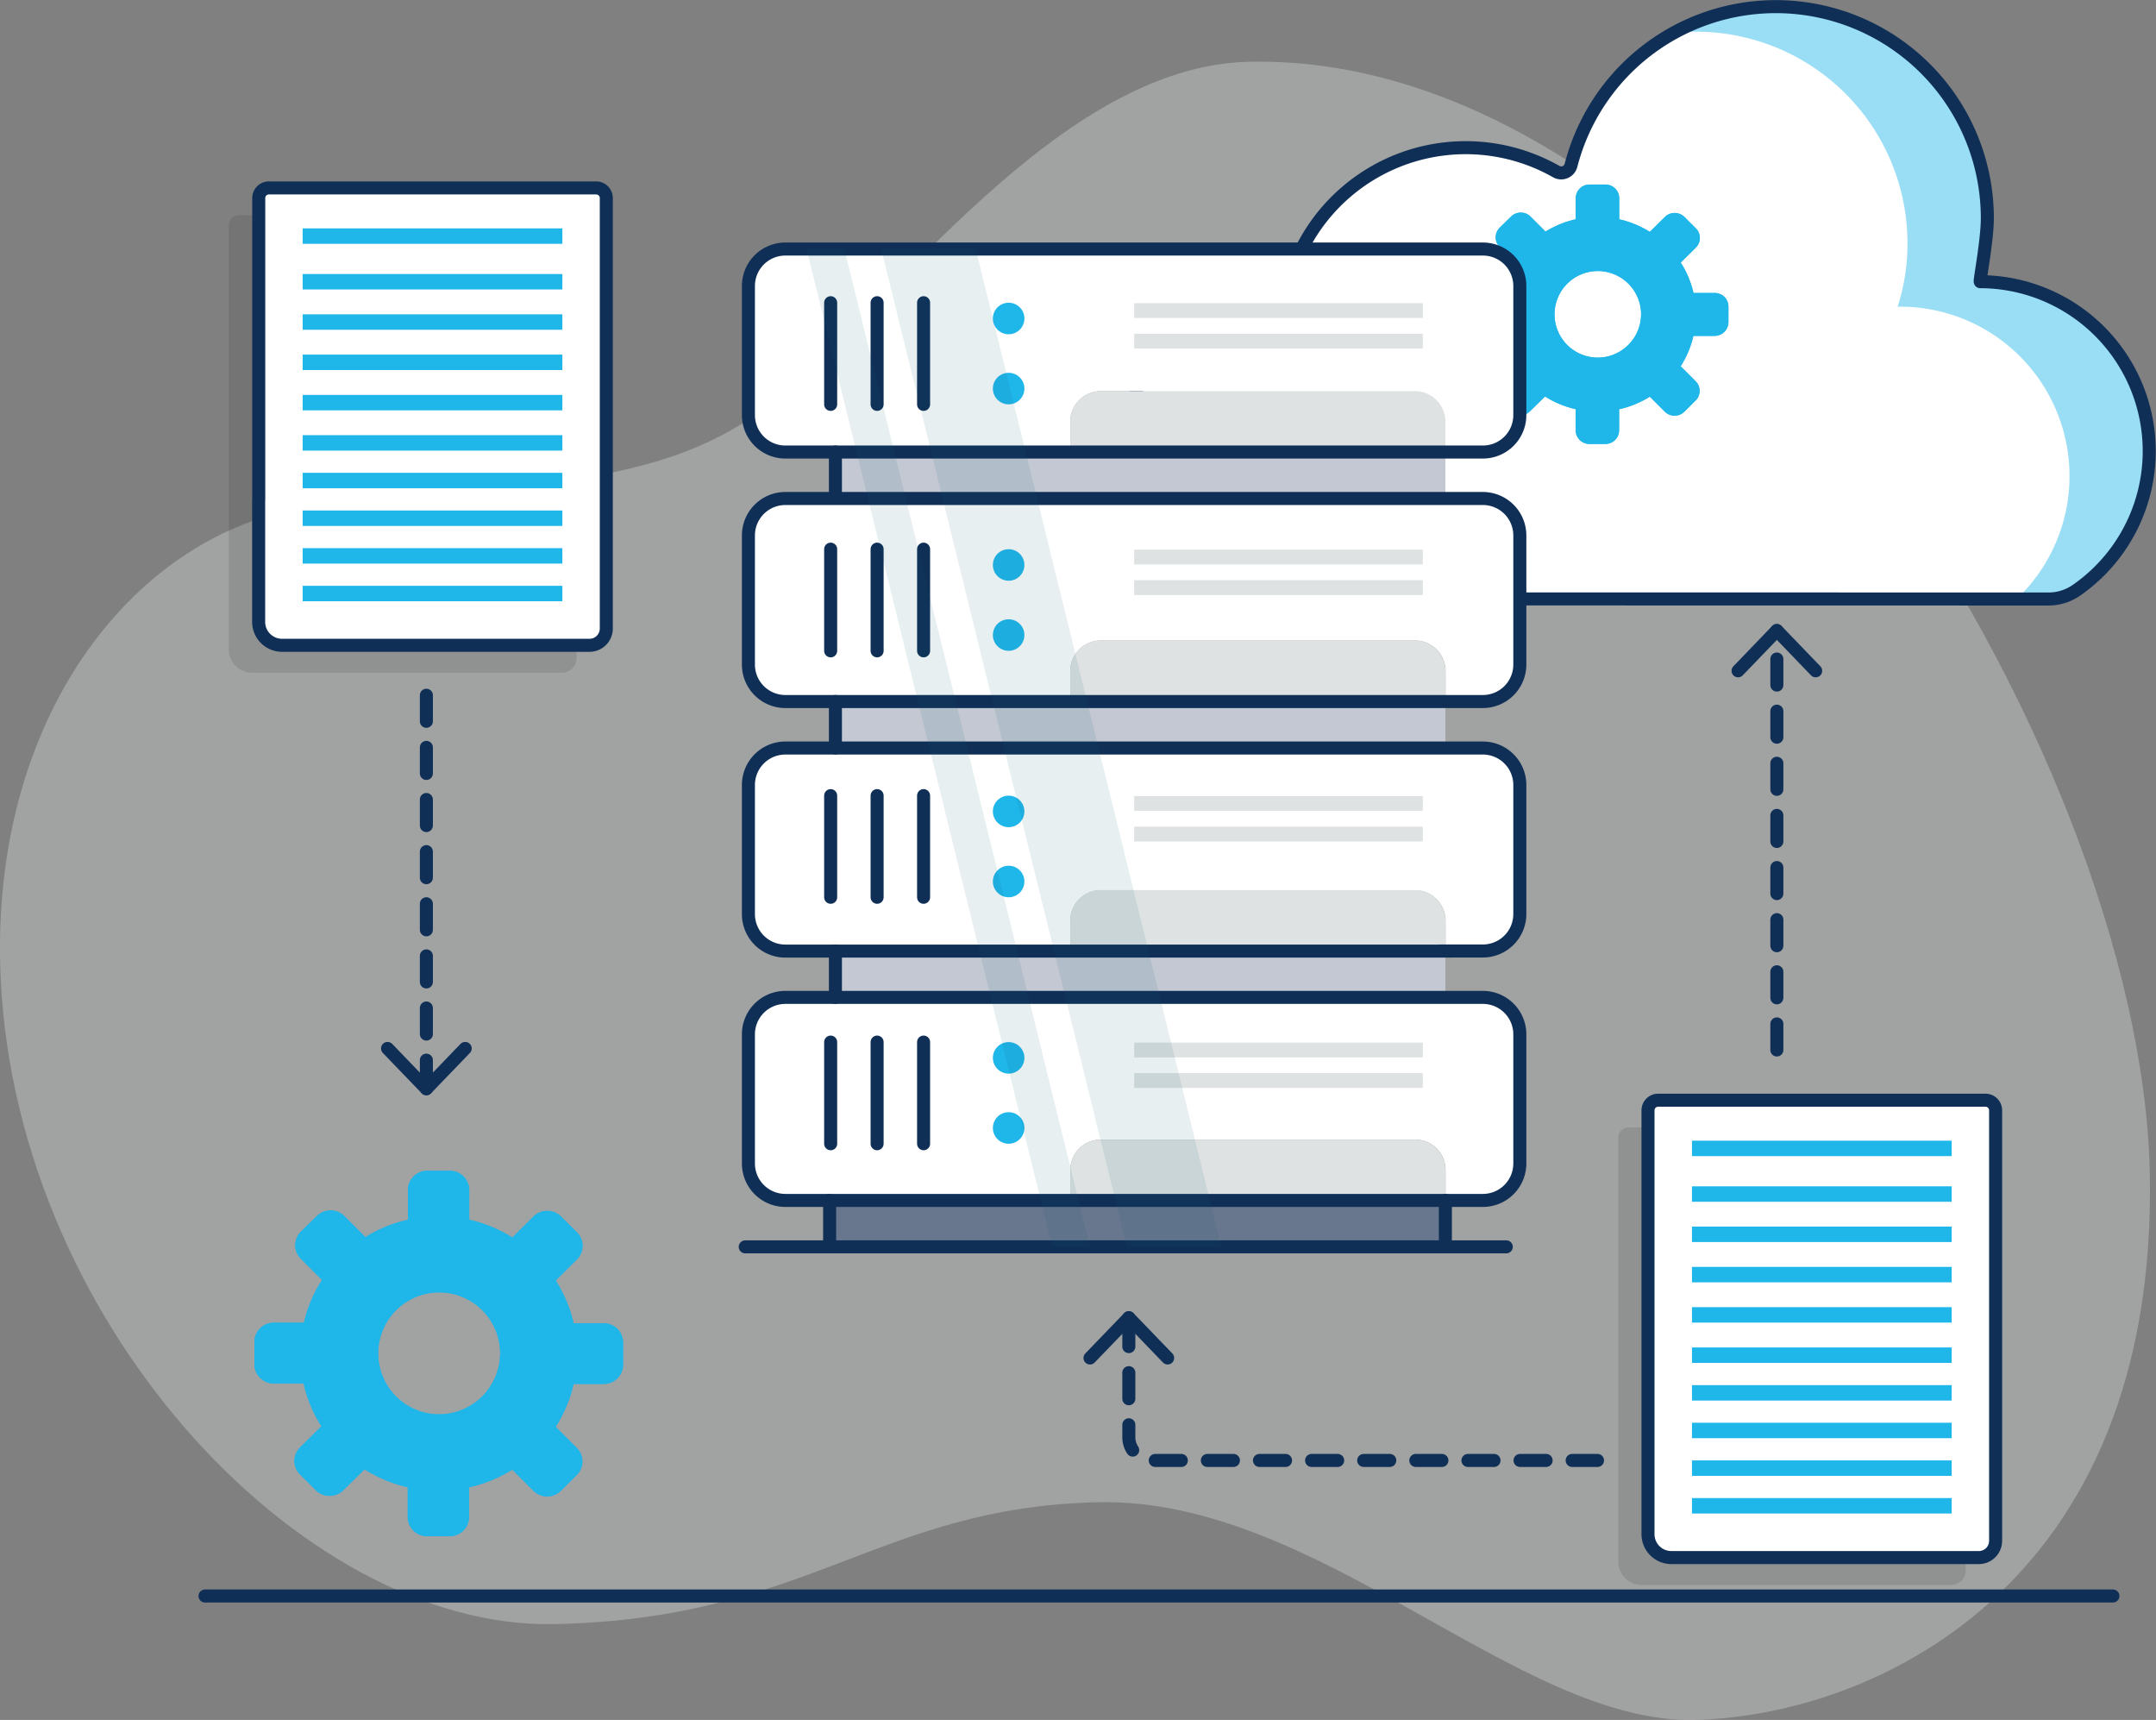
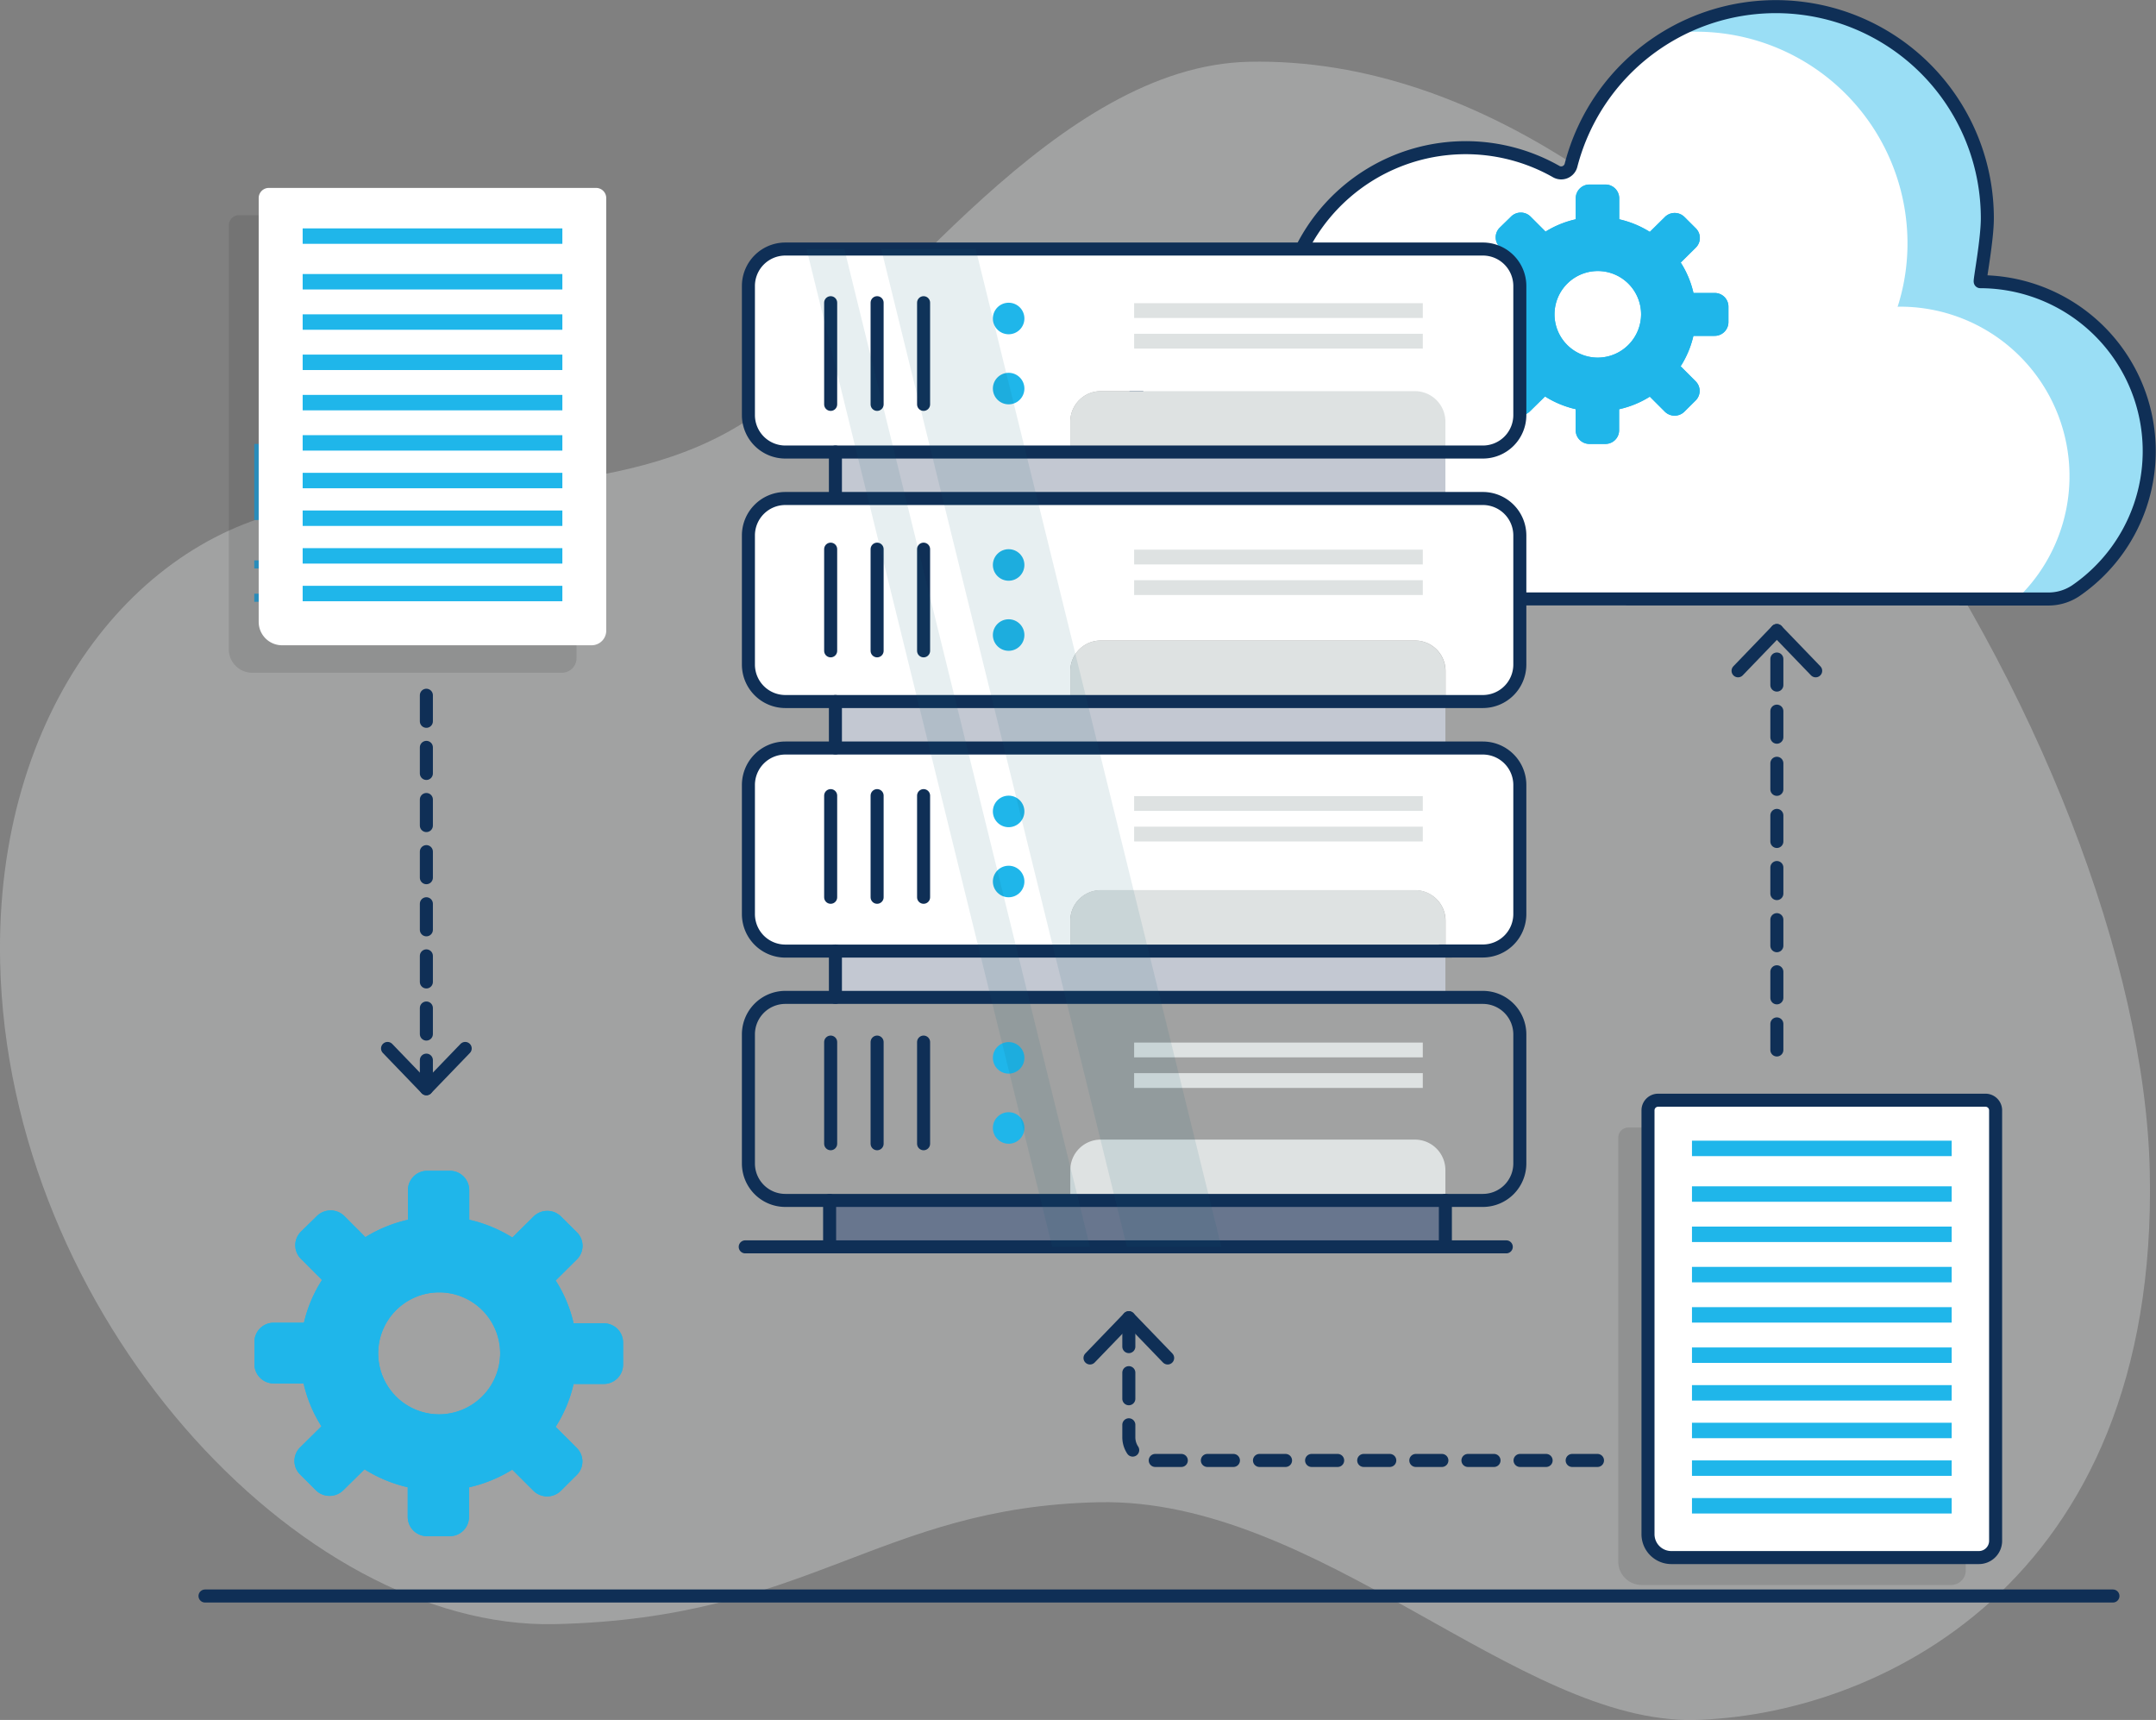
<svg xmlns="http://www.w3.org/2000/svg" id="Layer_1" data-name="Layer 1" viewBox="0 0 661.91 527.92">
  <rect x="0" y="0" width="661.91" height="527.92" fill="#808080" stroke="none" />
  <title>free-migrations</title>
  <path d="M38.6,456.65c-1.66-77.09,42-131.36,94-139.6s105.5-2,142.51-31.83S363.52,181.62,422,180.36c143.43-3.1,273.79,212.68,276.56,340.7S612.83,688.14,558.7,689.31,443.38,621.05,375.81,622.5s-88.76,35.72-167,37.41S40.94,565.11,38.6,456.65Z" transform="translate(-38.56 -161.4)" style="fill:#dee2e2;opacity:0.35" />
  <path d="M433.37,345.22c-25.84,0-47.83-20.11-48.72-45.93A47.6,47.6,0,0,1,432.24,250c.52,0,1,0,1.51.05a56.3,56.3,0,0,1,82.55-36,3.12,3.12,0,0,0,4.57-1.9A64.94,64.94,0,0,1,648.6,225a63.94,63.94,0,0,1-2.94,22.91,6.19,6.19,0,0,1,.86,0,52,52,0,0,1,25.2,97.4Z" transform="translate(-38.56 -161.4)" style="fill:#fff" />
  <path d="M698.47,299.77a52,52,0,0,1-26.74,45.46h-14A52,52,0,0,0,622,255.53a5,5,0,0,0-.86.05,63.75,63.75,0,0,0,2.94-22.92,64.94,64.94,0,0,0-71.8-61.16,64.91,64.91,0,0,1,93.35,76.36,4.8,4.8,0,0,1,.86-.05A51.93,51.93,0,0,1,698.47,299.77Z" transform="translate(-38.56 -161.4)" style="fill:#1fb6ea;opacity:0.45" />
  <path d="M433.37,345.22c-25.84,0-47.83-20.11-48.72-45.93A47.6,47.6,0,0,1,432.24,250c.52,0,1,0,1.51.05a56.3,56.3,0,0,1,82.55-36,3.11,3.11,0,0,0,4.57-1.9,64.94,64.94,0,0,1,127.82,16.23c0,6.8-2.47,19.48-2.17,19.48a52,52,0,0,1,29.33,94.85,15.05,15.05,0,0,1-8.51,2.55Z" transform="translate(-38.56 -161.4)" style="fill:none;stroke:#0f2f56;stroke-linecap:round;stroke-miterlimit:10;stroke-width:4px" />
  <path d="M565,251.33l-6.53,0a29.61,29.61,0,0,0-3.91-9.34l4.63-4.59a4.16,4.16,0,0,0,0-5.92L555.7,228a4.26,4.26,0,0,0-6,0l-4.63,4.58a30.2,30.2,0,0,0-9.4-3.87v-6.48a4.22,4.22,0,0,0-4.23-4.19h-4.89a4.21,4.21,0,0,0-4.22,4.19v6.48a30.12,30.12,0,0,0-9.27,3.78l-4.6-4.6a4.24,4.24,0,0,0-6,0l-3.48,3.4a4.17,4.17,0,0,0,0,5.92l4.59,4.62a29.51,29.51,0,0,0-3.94,9.31l-6.53,0a4.18,4.18,0,0,0-4.23,4.19l0,4.84a4.21,4.21,0,0,0,4.2,4.21l6.52,0a29.33,29.33,0,0,0,3.89,9.33l-4.65,4.6a4.15,4.15,0,0,0,0,5.91l3.43,3.43a4.24,4.24,0,0,0,6,0l4.64-4.56a30.12,30.12,0,0,0,9.41,3.9l0,6.47a4.2,4.2,0,0,0,4.21,4.2l4.89,0a4.19,4.19,0,0,0,4.23-4.16l0-6.49a30,30,0,0,0,9.43-3.86l4.61,4.61a4.28,4.28,0,0,0,6,0l3.44-3.42a4.14,4.14,0,0,0,0-5.92l-4.59-4.59a29.73,29.73,0,0,0,3.92-9.34l6.52,0a4.22,4.22,0,0,0,4.23-4.19V255.5A4.18,4.18,0,0,0,565,251.33ZM529,271.17a13.29,13.29,0,1,1,13.39-13.3A13.34,13.34,0,0,1,529,271.17Z" transform="translate(-38.56 -161.4)" style="fill:#1fb6ea" />
  <path d="M565,251.33l-6.53,0a29.61,29.61,0,0,0-3.91-9.34l4.63-4.59a4.16,4.16,0,0,0,0-5.92L555.7,228a4.26,4.26,0,0,0-6,0l-4.63,4.58a30.2,30.2,0,0,0-9.4-3.87v-6.48a4.22,4.22,0,0,0-4.23-4.19h-4.89a4.21,4.21,0,0,0-4.22,4.19v6.48a30.12,30.12,0,0,0-9.27,3.78l-4.6-4.6a4.24,4.24,0,0,0-6,0l-3.48,3.4a4.17,4.17,0,0,0,0,5.92l4.59,4.62a29.51,29.51,0,0,0-3.94,9.31l-6.53,0a4.18,4.18,0,0,0-4.23,4.19l0,4.84a4.21,4.21,0,0,0,4.2,4.21l6.52,0a29.33,29.33,0,0,0,3.89,9.33l-4.65,4.6a4.15,4.15,0,0,0,0,5.91l3.43,3.43a4.24,4.24,0,0,0,6,0l4.64-4.56a30.12,30.12,0,0,0,9.41,3.9l0,6.47a4.2,4.2,0,0,0,4.21,4.2l4.89,0a4.19,4.19,0,0,0,4.23-4.16l0-6.49a30,30,0,0,0,9.43-3.86l4.61,4.61a4.28,4.28,0,0,0,6,0l3.44-3.42a4.14,4.14,0,0,0,0-5.92l-4.59-4.59a29.73,29.73,0,0,0,3.92-9.34l6.52,0a4.22,4.22,0,0,0,4.23-4.19V255.5A4.18,4.18,0,0,0,565,251.33ZM529,271.17a13.29,13.29,0,1,1,13.39-13.3A13.34,13.34,0,0,1,529,271.17Z" transform="translate(-38.56 -161.4)" style="fill:#1fb6ea" />
  <line x1="62.94" y1="489.88" x2="648.69" y2="489.88" style="fill:none;stroke:#0f2f56;stroke-linecap:round;stroke-miterlimit:10;stroke-width:4px" />
  <path d="M268.33,249.18v39.63a11.34,11.34,0,0,0,11.34,11.34h87.48v-9.34a9.35,9.35,0,0,1,9.35-9.35H473a9.36,9.36,0,0,1,9.36,9.35v9.34H493.8a11.35,11.35,0,0,0,11.36-11.34V249.18a11.35,11.35,0,0,0-11.36-11.34H279.67A11.34,11.34,0,0,0,268.33,249.18Z" transform="translate(-38.56 -161.4)" style="fill:#fff" />
  <rect x="295.04" y="300.15" width="187.27" height="14.24" transform="translate(738.79 453.15) rotate(-180)" style="fill:#c3c8d2" />
  <circle cx="309.66" cy="97.76" r="4.84" style="fill:#1fb6ea" />
  <circle cx="309.66" cy="119.27" r="4.84" style="fill:#1fb6ea" />
  <path d="M367.15,299.27v.88H482.31v-9.34a9.36,9.36,0,0,0-9.36-9.35H376.5a9.35,9.35,0,0,0-9.35,9.35Z" transform="translate(-38.56 -161.4)" style="fill:#dee2e2" />
  <path d="M482.31,300.15H493.8a11.35,11.35,0,0,0,11.36-11.34V249.18a11.35,11.35,0,0,0-11.36-11.34H279.67a11.34,11.34,0,0,0-11.34,11.34v39.63a11.34,11.34,0,0,0,11.34,11.34H482.31Z" transform="translate(-38.56 -161.4)" style="fill:none;stroke:#0f2f56;stroke-linecap:round;stroke-miterlimit:10;stroke-width:4px" />
  <line x1="256.48" y1="138.75" x2="256.48" y2="152.99" style="fill:none;stroke:#0f2f56;stroke-linecap:round;stroke-miterlimit:10;stroke-width:4px" />
-   <path d="M268.33,478.89v39.63a11.34,11.34,0,0,0,11.34,11.34h87.48v-9.34a9.35,9.35,0,0,1,9.35-9.35H473a9.36,9.36,0,0,1,9.36,9.35v9.34H493.8a11.35,11.35,0,0,0,11.36-11.34V478.89a11.36,11.36,0,0,0-11.36-11.35H279.67A11.35,11.35,0,0,0,268.33,478.89Z" transform="translate(-38.56 -161.4)" style="fill:#fff" />
  <path d="M268.33,402.33v39.61a11.35,11.35,0,0,0,11.34,11.36h87.48V444a9.35,9.35,0,0,1,9.35-9.35H473a9.36,9.36,0,0,1,9.36,9.35v9.35H493.8a11.36,11.36,0,0,0,11.36-11.36V402.33A11.36,11.36,0,0,0,493.8,391H279.67A11.35,11.35,0,0,0,268.33,402.33Z" transform="translate(-38.56 -161.4)" style="fill:#fff" />
  <path d="M268.33,325.75v39.63a11.35,11.35,0,0,0,11.34,11.35h87.48v-9.35A9.35,9.35,0,0,1,376.5,358H473a9.36,9.36,0,0,1,9.36,9.35v9.35H493.8a11.36,11.36,0,0,0,11.36-11.35V325.75a11.35,11.35,0,0,0-11.36-11.34H279.67A11.34,11.34,0,0,0,268.33,325.75Z" transform="translate(-38.56 -161.4)" style="fill:#fff" />
  <rect x="295.04" y="376.73" width="187.27" height="14.24" transform="translate(738.79 606.29) rotate(-180)" style="fill:#c3c8d2" />
  <rect x="295.04" y="452.85" width="187.27" height="14.24" transform="translate(738.79 758.55) rotate(-180)" style="fill:#c3c8d2" />
  <polygon points="254.7 368.46 254.7 382.71 443.75 382.71 443.75 368.46 328.59 368.46 254.7 368.46" style="fill:#68768e" />
  <path d="M367.15,529v.88H482.31v-9.34a9.36,9.36,0,0,0-9.36-9.35H376.5a9.35,9.35,0,0,0-9.35,9.35Z" transform="translate(-38.56 -161.4)" style="fill:#dee2e2" />
  <path d="M367.15,452.41v.89H482.31V444A9.36,9.36,0,0,0,473,434.6H376.5a9.35,9.35,0,0,0-9.35,9.35Z" transform="translate(-38.56 -161.4)" style="fill:#dee2e2" />
  <path d="M367.15,375.85v.88H482.31v-9.35A9.36,9.36,0,0,0,473,358H376.5a9.35,9.35,0,0,0-9.35,9.35Z" transform="translate(-38.56 -161.4)" style="fill:#dee2e2" />
  <path d="M482.31,376.73H493.8a11.36,11.36,0,0,0,11.36-11.35V325.75a11.35,11.35,0,0,0-11.36-11.34H279.67a11.34,11.34,0,0,0-11.34,11.34v39.63a11.35,11.35,0,0,0,11.34,11.35H482.31Z" transform="translate(-38.56 -161.4)" style="fill:none;stroke:#0f2f56;stroke-linecap:round;stroke-miterlimit:10;stroke-width:4px" />
  <path d="M482.31,453.3H493.8a11.36,11.36,0,0,0,11.36-11.36V402.33A11.36,11.36,0,0,0,493.8,391H279.67a11.35,11.35,0,0,0-11.34,11.36v39.61a11.35,11.35,0,0,0,11.34,11.36H482.31Z" transform="translate(-38.56 -161.4)" style="fill:none;stroke:#0f2f56;stroke-linecap:round;stroke-miterlimit:10;stroke-width:4px" />
  <path d="M482.31,529.86H493.8a11.35,11.35,0,0,0,11.36-11.34V478.89a11.36,11.36,0,0,0-11.36-11.35H279.67a11.35,11.35,0,0,0-11.34,11.35v39.63a11.34,11.34,0,0,0,11.34,11.34H482.31Z" transform="translate(-38.56 -161.4)" style="fill:none;stroke:#0f2f56;stroke-linecap:round;stroke-miterlimit:10;stroke-width:4px" />
  <line x1="254.7" y1="382.71" x2="254.7" y2="368.46" style="fill:none;stroke:#0f2f56;stroke-linecap:round;stroke-miterlimit:10;stroke-width:4px" />
  <line x1="443.74" y1="382.71" x2="443.74" y2="368.46" style="fill:none;stroke:#0f2f56;stroke-linecap:round;stroke-miterlimit:10;stroke-width:4px" />
  <polyline points="462.44 382.71 420.34 382.71 276.38 382.71 228.79 382.71" style="fill:none;stroke:#0f2f56;stroke-linecap:round;stroke-miterlimit:10;stroke-width:4px" />
  <line x1="256.48" y1="215.32" x2="256.48" y2="229.57" style="fill:none;stroke:#0f2f56;stroke-linecap:round;stroke-miterlimit:10;stroke-width:4px" />
  <line x1="256.48" y1="291.9" x2="256.48" y2="306.14" style="fill:none;stroke:#0f2f56;stroke-linecap:round;stroke-miterlimit:10;stroke-width:4px" />
  <line x1="283.55" y1="92.91" x2="283.55" y2="124.12" style="fill:none;stroke:#0f2f56;stroke-linecap:round;stroke-miterlimit:10;stroke-width:4px" />
  <line x1="269.28" y1="92.91" x2="269.28" y2="124.12" style="fill:none;stroke:#0f2f56;stroke-linecap:round;stroke-miterlimit:10;stroke-width:4px" />
  <line x1="255.02" y1="92.91" x2="255.02" y2="124.12" style="fill:none;stroke:#0f2f56;stroke-linecap:round;stroke-miterlimit:10;stroke-width:4px" />
  <rect x="386.74" y="254.47" width="88.62" height="4.54" transform="translate(823.55 352.07) rotate(-180)" style="fill:#dee2e2" />
  <rect x="386.74" y="263.85" width="88.62" height="4.54" transform="translate(823.55 370.84) rotate(-180)" style="fill:#dee2e2" />
  <circle cx="309.66" cy="173.41" r="4.84" style="fill:#1fb6ea" />
  <circle cx="309.66" cy="194.92" r="4.84" style="fill:#1fb6ea" />
  <line x1="283.55" y1="168.56" x2="283.55" y2="199.77" style="fill:none;stroke:#0f2f56;stroke-linecap:round;stroke-miterlimit:10;stroke-width:4px" />
  <line x1="269.28" y1="168.56" x2="269.28" y2="199.77" style="fill:none;stroke:#0f2f56;stroke-linecap:round;stroke-miterlimit:10;stroke-width:4px" />
  <line x1="255.02" y1="168.56" x2="255.02" y2="199.77" style="fill:none;stroke:#0f2f56;stroke-linecap:round;stroke-miterlimit:10;stroke-width:4px" />
  <rect x="386.74" y="330.12" width="88.62" height="4.54" transform="translate(823.55 503.37) rotate(-180)" style="fill:#dee2e2" />
  <rect x="386.74" y="339.5" width="88.62" height="4.54" transform="translate(823.55 522.13) rotate(-180)" style="fill:#dee2e2" />
  <circle cx="309.66" cy="249.06" r="4.84" style="fill:#1fb6ea" />
  <circle cx="309.66" cy="270.57" r="4.84" style="fill:#1fb6ea" />
  <line x1="283.55" y1="244.21" x2="283.55" y2="275.41" style="fill:none;stroke:#0f2f56;stroke-linecap:round;stroke-miterlimit:10;stroke-width:4px" />
  <line x1="269.28" y1="244.21" x2="269.28" y2="275.41" style="fill:none;stroke:#0f2f56;stroke-linecap:round;stroke-miterlimit:10;stroke-width:4px" />
  <line x1="255.02" y1="244.21" x2="255.02" y2="275.41" style="fill:none;stroke:#0f2f56;stroke-linecap:round;stroke-miterlimit:10;stroke-width:4px" />
  <rect x="386.74" y="405.77" width="88.62" height="4.54" transform="translate(823.55 654.67) rotate(-180)" style="fill:#dee2e2" />
  <rect x="386.74" y="415.15" width="88.62" height="4.54" transform="translate(823.55 673.43) rotate(-180)" style="fill:#dee2e2" />
  <circle cx="309.66" cy="324.7" r="4.84" style="fill:#1fb6ea" />
  <circle cx="309.66" cy="346.22" r="4.84" style="fill:#1fb6ea" />
  <line x1="283.55" y1="319.86" x2="283.55" y2="351.06" style="fill:none;stroke:#0f2f56;stroke-linecap:round;stroke-miterlimit:10;stroke-width:4px" />
  <line x1="269.28" y1="319.86" x2="269.28" y2="351.06" style="fill:none;stroke:#0f2f56;stroke-linecap:round;stroke-miterlimit:10;stroke-width:4px" />
  <line x1="255.02" y1="319.86" x2="255.02" y2="351.06" style="fill:none;stroke:#0f2f56;stroke-linecap:round;stroke-miterlimit:10;stroke-width:4px" />
  <rect x="386.74" y="481.42" width="88.62" height="4.54" transform="translate(823.55 805.97) rotate(-180)" style="fill:#dee2e2" />
  <rect x="386.74" y="490.8" width="88.62" height="4.54" transform="translate(823.55 824.73) rotate(-180)" style="fill:#dee2e2" />
  <polygon points="323.04 382.71 334.64 382.71 259.22 76.42 247.62 76.42 323.04 382.71" style="fill:#105b75;opacity:0.1" />
  <polygon points="345.96 382.71 374.97 382.71 299.55 76.42 270.54 76.42 345.96 382.71" style="fill:#105b75;opacity:0.1" />
  <path d="M223.85,567.58l-9.19,0a41.75,41.75,0,0,0-5.51-13.15l6.51-6.46a5.85,5.85,0,0,0,0-8.34l-4.87-4.84a6,6,0,0,0-8.41,0l-6.52,6.46a42.56,42.56,0,0,0-13.24-5.45v-9.13a5.94,5.94,0,0,0-6-5.9H169.8a5.93,5.93,0,0,0-6,5.9v9.13a42.73,42.73,0,0,0-13.06,5.33l-6.47-6.48a6,6,0,0,0-8.42,0l-4.9,4.8a5.88,5.88,0,0,0,0,8.34l6.47,6.49a41.77,41.77,0,0,0-5.55,13.12l-9.2,0a5.9,5.9,0,0,0-6,5.89l0,6.83a5.93,5.93,0,0,0,5.92,5.92l9.18,0a41.27,41.27,0,0,0,5.48,13.15l-6.55,6.47a5.85,5.85,0,0,0,0,8.33l4.83,4.83a6,6,0,0,0,8.42,0l6.53-6.43a42.73,42.73,0,0,0,13.26,5.51l0,9.1a5.91,5.91,0,0,0,5.93,5.92l6.88,0a5.91,5.91,0,0,0,6-5.87l0-9.13a42.88,42.88,0,0,0,13.28-5.43l6.49,6.48a6,6,0,0,0,8.44,0l4.85-4.82a5.82,5.82,0,0,0,0-8.33l-6.46-6.47a41.9,41.9,0,0,0,5.51-13.16l9.19,0a5.93,5.93,0,0,0,6-5.89v-6.85A5.89,5.89,0,0,0,223.85,567.58Zm-50.61,27.94a18.72,18.72,0,1,1,18.87-18.74A18.8,18.8,0,0,1,173.24,595.52Z" transform="translate(-38.56 -161.4)" style="fill:#1fb6ea" />
  <path d="M223.85,567.58l-9.19,0a41.75,41.75,0,0,0-5.51-13.15l6.51-6.46a5.85,5.85,0,0,0,0-8.34l-4.87-4.84a6,6,0,0,0-8.41,0l-6.52,6.46a42.56,42.56,0,0,0-13.24-5.45v-9.13a5.94,5.94,0,0,0-6-5.9H169.8a5.93,5.93,0,0,0-6,5.9v9.13a42.73,42.73,0,0,0-13.06,5.33l-6.47-6.48a6,6,0,0,0-8.42,0l-4.9,4.8a5.88,5.88,0,0,0,0,8.34l6.47,6.49a41.77,41.77,0,0,0-5.55,13.12l-9.2,0a5.9,5.9,0,0,0-6,5.89l0,6.83a5.93,5.93,0,0,0,5.92,5.92l9.18,0a41.27,41.27,0,0,0,5.48,13.15l-6.55,6.47a5.85,5.85,0,0,0,0,8.33l4.83,4.83a6,6,0,0,0,8.42,0l6.53-6.43a42.73,42.73,0,0,0,13.26,5.51l0,9.1a5.91,5.91,0,0,0,5.93,5.92l6.88,0a5.91,5.91,0,0,0,6-5.87l0-9.13a42.88,42.88,0,0,0,13.28-5.43l6.49,6.48a6,6,0,0,0,8.44,0l4.85-4.82a5.82,5.82,0,0,0,0-8.33l-6.46-6.47a41.9,41.9,0,0,0,5.51-13.16l9.19,0a5.93,5.93,0,0,0,6-5.89v-6.85A5.89,5.89,0,0,0,223.85,567.58Zm-50.61,27.94a18.72,18.72,0,1,1,18.87-18.74A18.8,18.8,0,0,1,173.24,595.52Z" transform="translate(-38.56 -161.4)" style="fill:#1fb6ea" />
  <rect x="78.06" y="136.26" width="40.92" height="23.35" style="fill:#299cd2" />
  <rect x="78.06" y="172.01" width="40.92" height="2.48" style="fill:#299cd2" />
  <rect x="78.06" y="182.23" width="40.92" height="2.48" style="fill:#299cd2" />
  <path d="M73.37,66.06H173.86A3.12,3.12,0,0,1,177,69.18V202a4.49,4.49,0,0,1-4.49,4.49H77.43a7.18,7.18,0,0,1-7.18-7.18V69.18A3.12,3.12,0,0,1,73.37,66.06Z" style="fill:#343434;opacity:0.15" />
  <line x1="113.05" y1="63.11" x2="118.84" y2="63.11" style="fill:none;stroke:#0f2f56;stroke-linecap:round;stroke-miterlimit:10;stroke-width:4px" />
  <path d="M82.54,57.68H183a3.12,3.12,0,0,1,3.12,3.12V193.57a4.49,4.49,0,0,1-4.49,4.49H86.6a7.18,7.18,0,0,1-7.18-7.18V60.8A3.12,3.12,0,0,1,82.54,57.68Z" style="fill:#fff" />
-   <path d="M118,314.69V222.2a3.12,3.12,0,0,1,3.12-3.12H221.58a3.12,3.12,0,0,1,3.12,3.12V354.32a5.15,5.15,0,0,1-5.14,5.15H125.15a7.19,7.19,0,0,1-7.18-7.18v-37.6" transform="translate(-38.56 -161.4)" style="fill:none;stroke:#0f2f56;stroke-linecap:round;stroke-miterlimit:10;stroke-width:4px" />
  <rect x="92.92" y="133.57" width="79.73" height="4.74" style="fill:#1fb6ea" />
  <rect x="92.92" y="121.21" width="79.73" height="4.74" style="fill:#1fb6ea" />
  <rect x="92.92" y="108.84" width="79.73" height="4.74" style="fill:#1fb6ea" />
  <rect x="92.92" y="96.48" width="79.73" height="4.74" style="fill:#1fb6ea" />
  <rect x="92.92" y="84.11" width="79.73" height="4.74" style="fill:#1fb6ea" />
  <rect x="92.92" y="70.1" width="79.73" height="4.74" style="fill:#1fb6ea" />
  <rect x="92.92" y="145.13" width="79.73" height="4.74" style="fill:#1fb6ea" />
  <rect x="92.92" y="156.69" width="79.73" height="4.74" style="fill:#1fb6ea" />
  <rect x="92.92" y="168.25" width="79.73" height="4.74" style="fill:#1fb6ea" />
  <rect x="92.92" y="179.81" width="79.73" height="4.74" style="fill:#1fb6ea" />
  <rect x="504.59" y="416.27" width="40.92" height="23.35" style="fill:#299cd2" />
  <rect x="504.59" y="452.02" width="40.92" height="2.48" style="fill:#299cd2" />
-   <rect x="504.59" y="462.24" width="40.92" height="2.48" style="fill:#299cd2" />
  <path d="M499.9,346.08H600.39a3.12,3.12,0,0,1,3.12,3.12V482a4.49,4.49,0,0,1-4.49,4.49H504a7.18,7.18,0,0,1-7.18-7.18V349.2A3.12,3.12,0,0,1,499.9,346.08Z" style="fill:#343434;opacity:0.15" />
  <line x1="539.58" y1="343.12" x2="545.37" y2="343.12" style="fill:none;stroke:#0f2f56;stroke-linecap:round;stroke-miterlimit:10;stroke-width:4px" />
  <path d="M509.07,337.69H609.56a3.12,3.12,0,0,1,3.12,3.12V473.58a4.49,4.49,0,0,1-4.49,4.49H513.13a7.18,7.18,0,0,1-7.18-7.18V340.81A3.12,3.12,0,0,1,509.07,337.69Z" style="fill:#fff" />
  <path d="M544.51,594.7V502.21a3.11,3.11,0,0,1,3.11-3.11H648.11a3.11,3.11,0,0,1,3.12,3.11V634.33a5.14,5.14,0,0,1-5.14,5.15H551.68a7.17,7.17,0,0,1-7.17-7.18V594.7" transform="translate(-38.56 -161.4)" style="fill:none;stroke:#0f2f56;stroke-linecap:round;stroke-miterlimit:10;stroke-width:4px" />
  <rect x="519.45" y="413.59" width="79.73" height="4.74" style="fill:#1fb6ea" />
  <rect x="519.45" y="401.22" width="79.73" height="4.74" style="fill:#1fb6ea" />
  <rect x="519.45" y="388.86" width="79.73" height="4.74" style="fill:#1fb6ea" />
  <rect x="519.45" y="376.49" width="79.73" height="4.74" style="fill:#1fb6ea" />
  <rect x="519.45" y="364.13" width="79.73" height="4.74" style="fill:#1fb6ea" />
  <rect x="519.45" y="350.12" width="79.73" height="4.74" style="fill:#1fb6ea" />
  <rect x="519.45" y="425.15" width="79.73" height="4.74" style="fill:#1fb6ea" />
  <rect x="519.45" y="436.7" width="79.73" height="4.74" style="fill:#1fb6ea" />
  <rect x="519.45" y="448.26" width="79.73" height="4.74" style="fill:#1fb6ea" />
  <rect x="519.45" y="459.82" width="79.73" height="4.74" style="fill:#1fb6ea" />
  <line x1="130.9" y1="213.4" x2="130.9" y2="333.31" style="fill:none;stroke:#0f2f56;stroke-linecap:round;stroke-miterlimit:10;stroke-width:4px;stroke-dasharray:8" />
  <line x1="118.98" y1="321.81" x2="130.9" y2="334.18" style="fill:none;stroke:#0f2f56;stroke-linecap:round;stroke-miterlimit:10;stroke-width:4px" />
  <line x1="142.82" y1="321.81" x2="130.9" y2="334.18" style="fill:none;stroke:#0f2f56;stroke-linecap:round;stroke-miterlimit:10;stroke-width:4px" />
  <line x1="545.51" y1="322.28" x2="545.51" y2="194.4" style="fill:none;stroke:#0f2f56;stroke-linecap:round;stroke-miterlimit:10;stroke-width:4px;stroke-dasharray:8" />
  <line x1="557.43" y1="205.9" x2="545.51" y2="193.53" style="fill:none;stroke:#0f2f56;stroke-linecap:round;stroke-miterlimit:10;stroke-width:4px" />
  <line x1="533.6" y1="205.9" x2="545.51" y2="193.53" style="fill:none;stroke:#0f2f56;stroke-linecap:round;stroke-miterlimit:10;stroke-width:4px" />
  <path d="M385.12,566.73v35.82a7.11,7.11,0,0,0,7.11,7.12H529" transform="translate(-38.56 -161.4)" style="fill:none;stroke:#0f2f56;stroke-linecap:round;stroke-miterlimit:10;stroke-width:4px;stroke-dasharray:8" />
  <line x1="358.48" y1="416.82" x2="346.56" y2="404.46" style="fill:none;stroke:#0f2f56;stroke-linecap:round;stroke-miterlimit:10;stroke-width:4px" />
  <line x1="334.64" y1="416.82" x2="346.56" y2="404.46" style="fill:none;stroke:#0f2f56;stroke-linecap:round;stroke-miterlimit:10;stroke-width:4px" />
</svg>